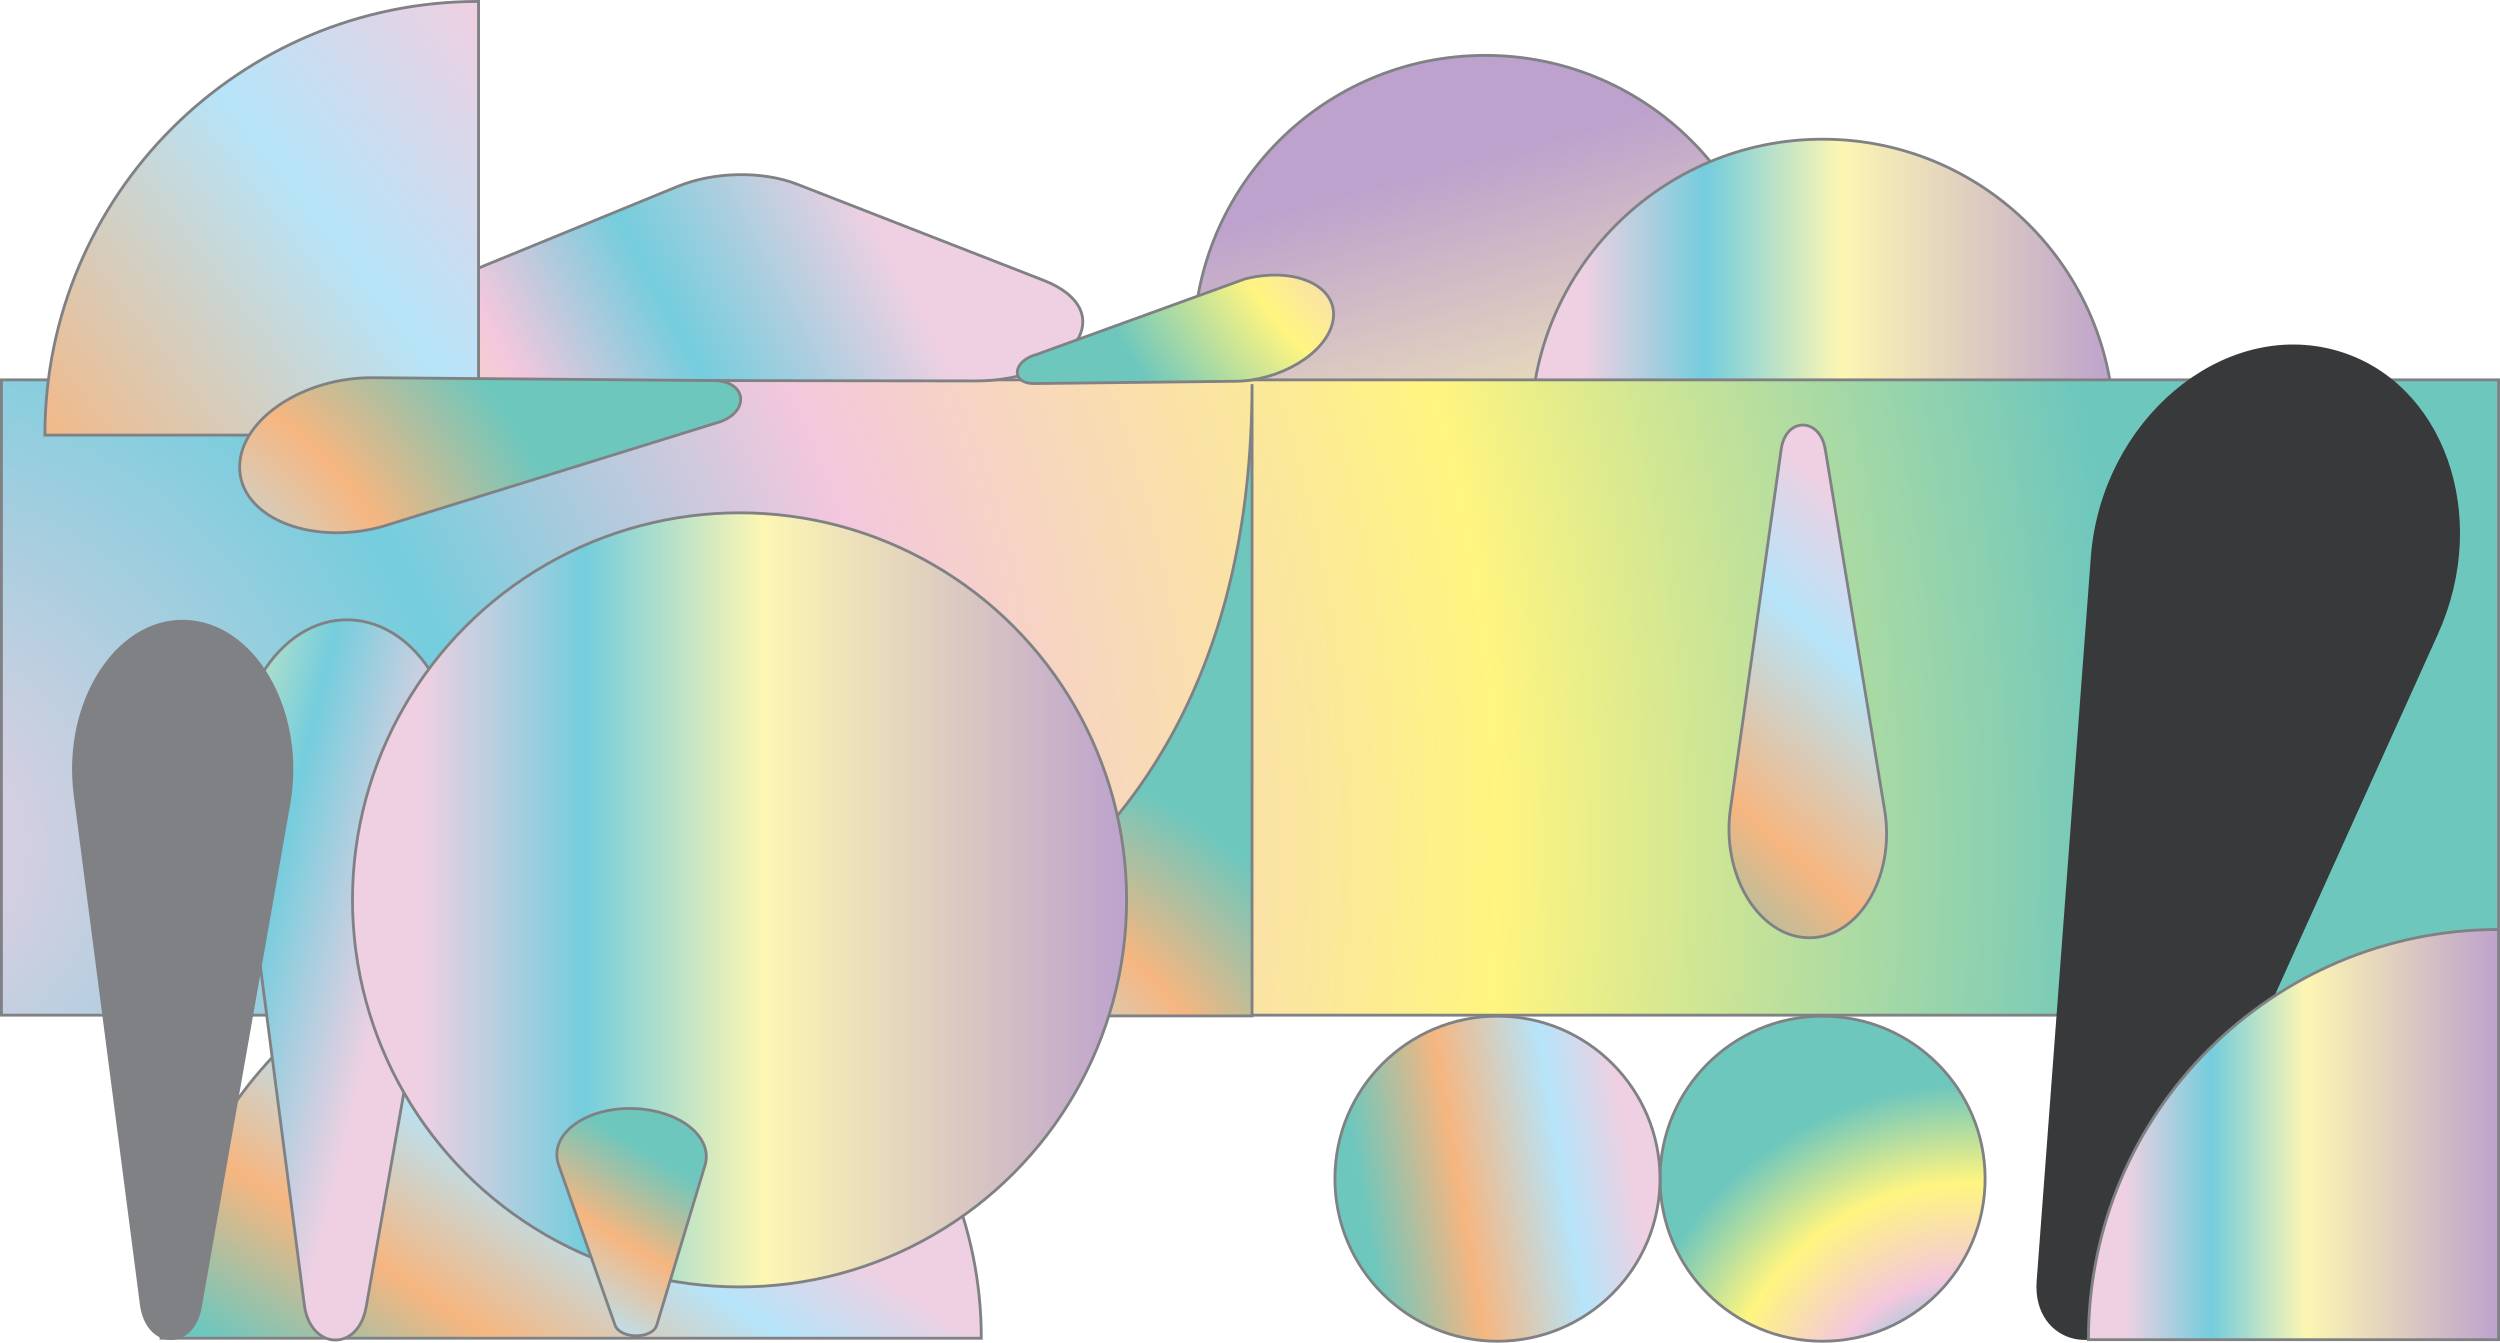
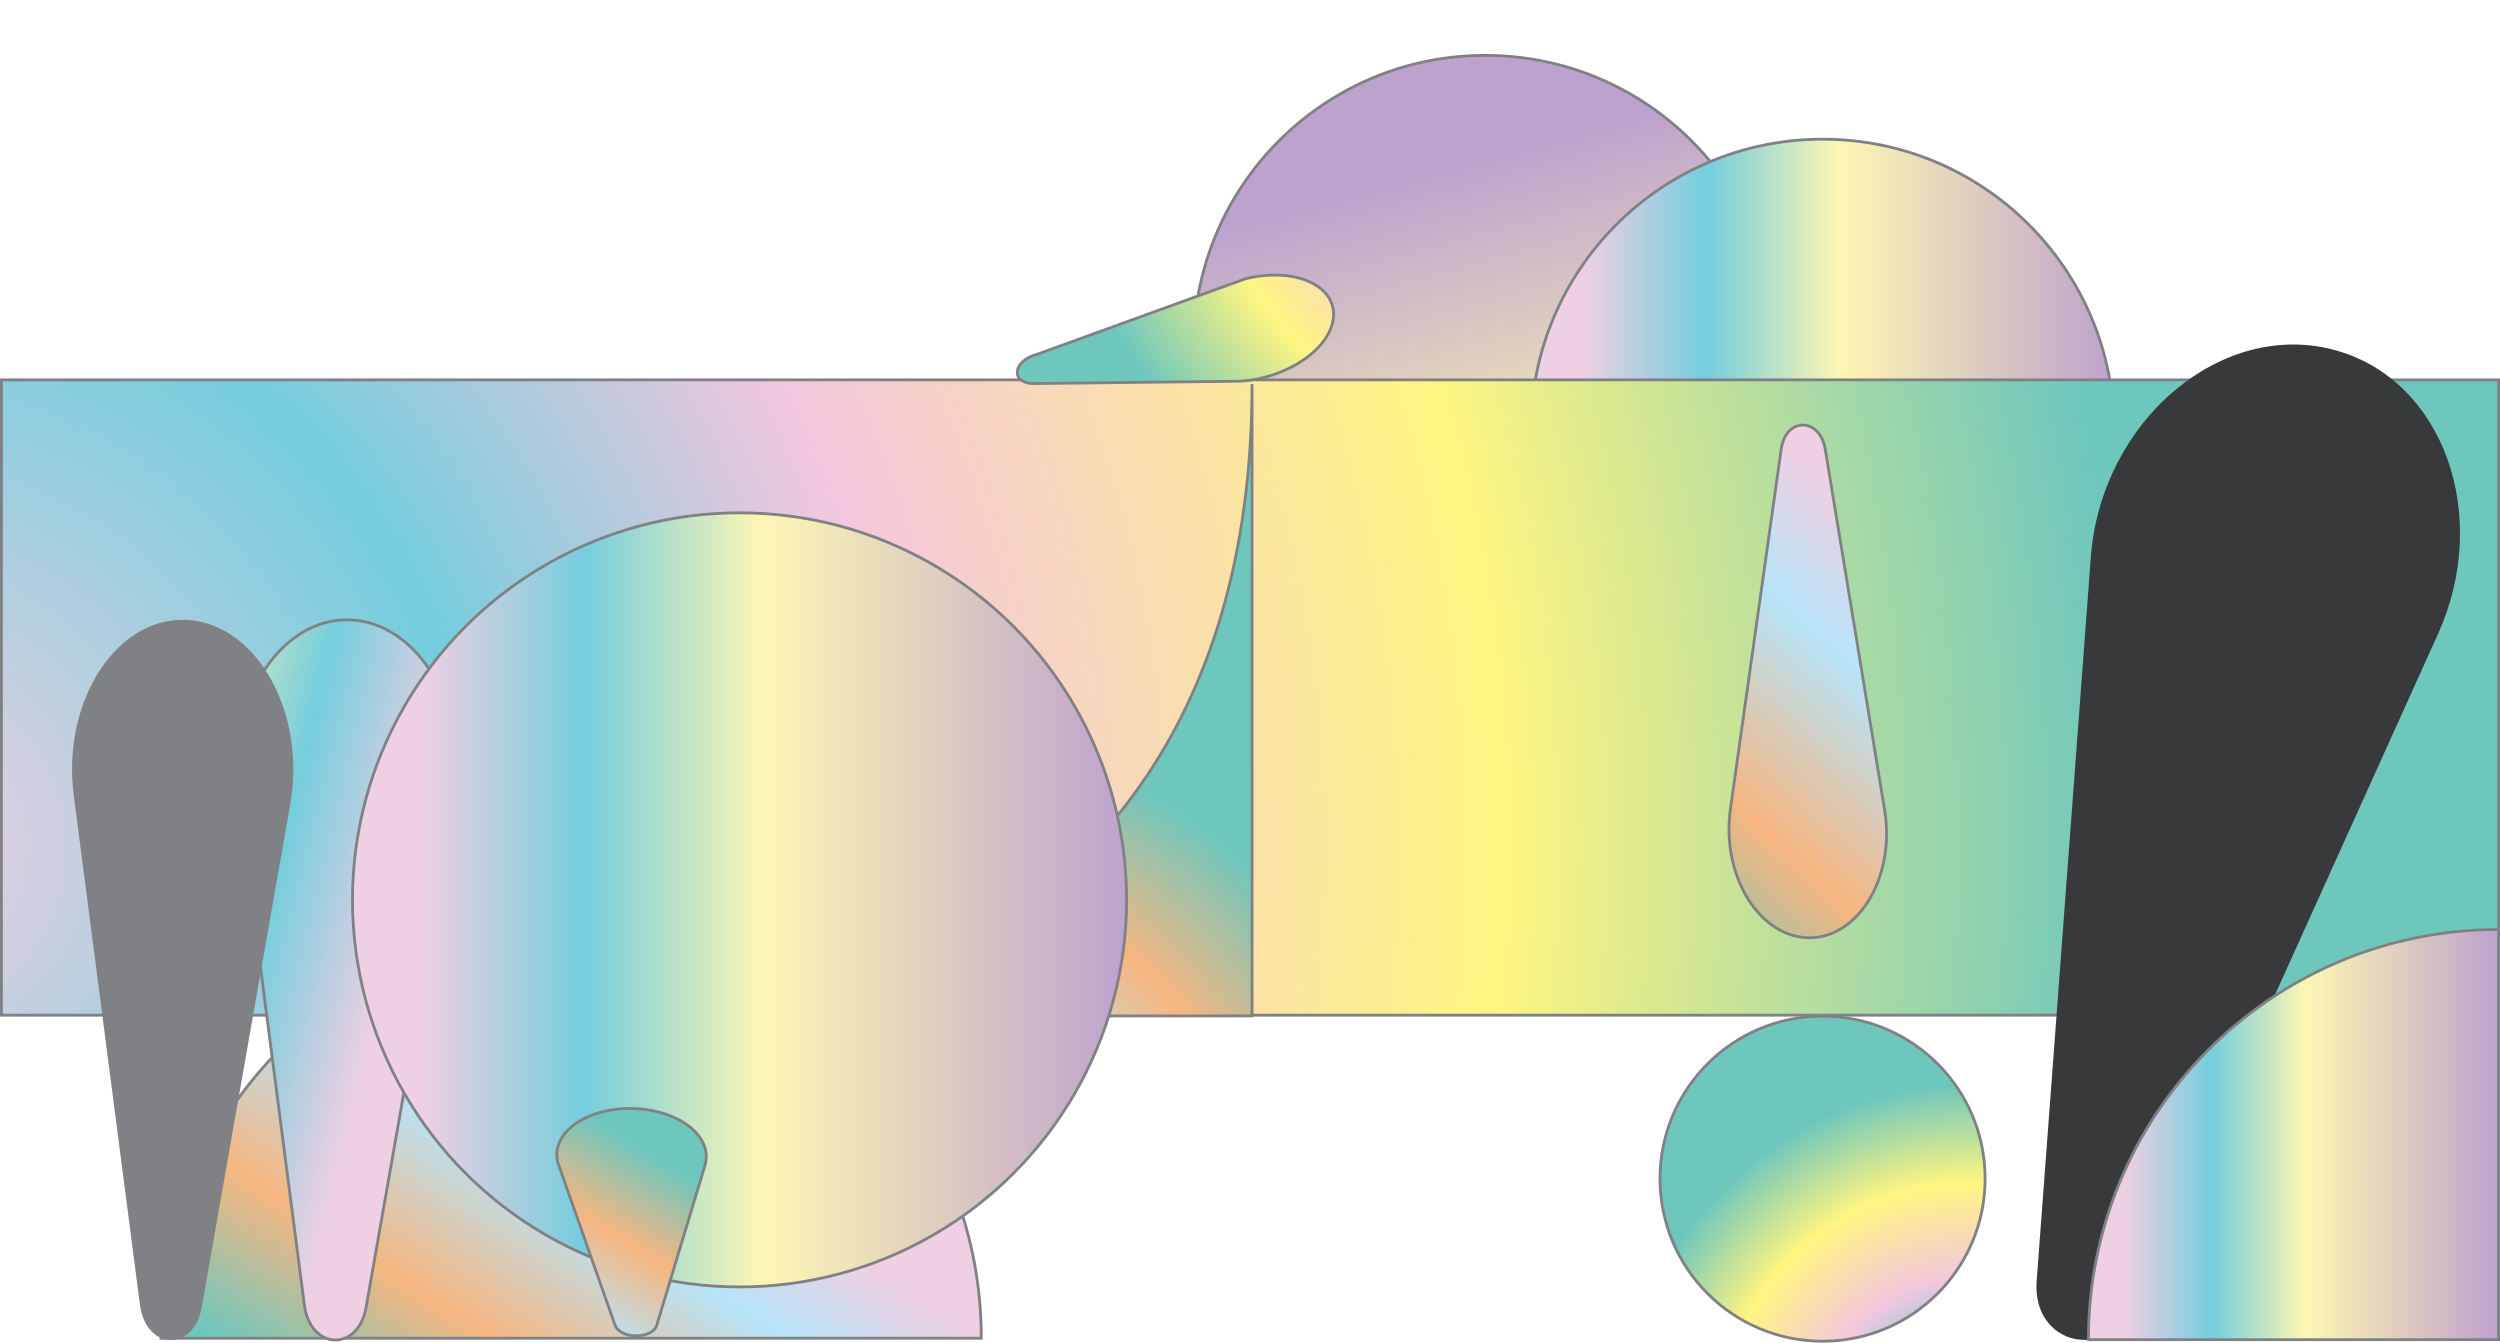
<svg xmlns="http://www.w3.org/2000/svg" xmlns:xlink="http://www.w3.org/1999/xlink" id="Layer_2" data-name="Layer 2" viewBox="0 0 1281.46 688.24">
  <defs>
    <style>
      .cls-1 {
        fill: url(#radial-gradient);
      }

      .cls-1, .cls-2, .cls-3, .cls-4, .cls-5, .cls-6, .cls-7, .cls-8, .cls-9, .cls-10, .cls-11, .cls-12, .cls-13, .cls-14, .cls-15, .cls-16 {
        stroke: #808184;
        stroke-miterlimit: 10;
        stroke-width: 1.46px;
      }

      .cls-2 {
        fill: url(#linear-gradient-5);
      }

      .cls-3 {
        fill: url(#linear-gradient-8);
      }

      .cls-4 {
        fill: url(#linear-gradient-7);
      }

      .cls-5 {
        fill: url(#linear-gradient-9);
      }

      .cls-6 {
        fill: url(#linear-gradient-2);
      }

      .cls-7 {
        fill: url(#linear-gradient-4);
      }

      .cls-8 {
        fill: url(#linear-gradient-3);
      }

      .cls-9 {
        fill: url(#linear-gradient-6);
      }

      .cls-17 {
        fill: #37393a;
      }

      .cls-18 {
        fill: #808184;
      }

      .cls-10 {
        fill: url(#radial-gradient-3);
      }

      .cls-11 {
        fill: url(#radial-gradient-2);
      }

      .cls-12 {
        fill: url(#radial-gradient-5);
      }

      .cls-13 {
        fill: url(#radial-gradient-4);
      }

      .cls-14 {
        fill: url(#linear-gradient);
      }

      .cls-15 {
        fill: url(#linear-gradient-10);
      }

      .cls-16 {
        fill: url(#linear-gradient-11);
      }
    </style>
    <linearGradient id="linear-gradient" x1="840.84" y1="472.12" x2="736.76" y2="87.15" gradientUnits="userSpaceOnUse">
      <stop offset=".09" stop-color="#eed0e2" />
      <stop offset=".3" stop-color="#74cddd" />
      <stop offset=".53" stop-color="#fdf6b3" />
      <stop offset="1" stop-color="#bda2cd" />
    </linearGradient>
    <linearGradient id="linear-gradient-2" x1="784.7" y1="220.87" x2="1083.75" y2="220.87" xlink:href="#linear-gradient" />
    <radialGradient id="radial-gradient" cx="1010.22" cy="735.53" fx="1010.22" fy="735.53" r="179.39" gradientUnits="userSpaceOnUse">
      <stop offset="0" stop-color="#eed0e2" />
      <stop offset=".26" stop-color="#74cddd" />
      <stop offset=".45" stop-color="#f3c7dd" />
      <stop offset=".72" stop-color="#fff580" />
      <stop offset="1" stop-color="#6ec7bd" />
    </radialGradient>
    <linearGradient id="linear-gradient-3" x1="4211.38" y1="712.44" x2="4378.02" y2="712.44" gradientTransform="translate(5120.97 598.45) rotate(170.51)" gradientUnits="userSpaceOnUse">
      <stop offset=".09" stop-color="#eed0e2" />
      <stop offset=".3" stop-color="#b6e4f9" />
      <stop offset=".62" stop-color="#f6b680" />
      <stop offset=".92" stop-color="#6ec7bd" />
    </linearGradient>
    <linearGradient id="linear-gradient-4" x1="353.68" y1="561.57" x2="212.42" y2="777.18" gradientTransform="matrix(1,0,0,1,0,0)" xlink:href="#linear-gradient-3" />
    <radialGradient id="radial-gradient-2" cx="-56.19" cy="433.82" fx="-56.19" fy="433.82" r="1145.74" xlink:href="#radial-gradient" />
    <linearGradient id="linear-gradient-5" x1="225.15" y1="514.2" x2="-90.42" y2="436.55" xlink:href="#linear-gradient" />
    <linearGradient id="linear-gradient-6" x1="454.77" y1="127.61" x2="66.5" y2="332.49" gradientUnits="userSpaceOnUse">
      <stop offset="0" stop-color="#eed0e2" />
      <stop offset=".26" stop-color="#74cddd" />
      <stop offset=".45" stop-color="#f3c7dd" />
      <stop offset=".72" stop-color="#fff580" />
      <stop offset="1" stop-color="#6ec7bd" />
    </linearGradient>
    <radialGradient id="radial-gradient-3" cx="796.35" cy="46.56" fx="796.35" fy="46.56" r="255.92" xlink:href="#radial-gradient" />
    <radialGradient id="radial-gradient-4" cx="479.87" cy="611.61" fx="479.87" fy="611.61" r="252.12" gradientUnits="userSpaceOnUse">
      <stop offset=".09" stop-color="#eed0e2" />
      <stop offset=".3" stop-color="#b6e4f9" />
      <stop offset=".62" stop-color="#f6b680" />
      <stop offset=".92" stop-color="#6ec7bd" />
    </radialGradient>
    <linearGradient id="linear-gradient-7" x1="324.43" y1="21.31" x2="-153.2" y2="390.68" gradientTransform="matrix(1,0,0,1,0,0)" xlink:href="#linear-gradient-3" />
    <linearGradient id="linear-gradient-8" x1="1070.5" y1="581.57" x2="1280.73" y2="581.57" xlink:href="#linear-gradient" />
    <linearGradient id="linear-gradient-9" x1="180.68" y1="461.26" x2="577.49" y2="461.26" xlink:href="#linear-gradient" />
    <linearGradient id="linear-gradient-10" x1="3593.59" y1="6761.34" x2="3515.94" y2="6890.21" gradientTransform="translate(3857.65 7472.83) rotate(-180)" xlink:href="#linear-gradient-3" />
    <radialGradient id="radial-gradient-5" cx="38.62" cy="358.88" fx="38.62" fy="358.88" r="288.15" xlink:href="#radial-gradient-4" />
    <linearGradient id="linear-gradient-11" x1="1001.07" y1="271.22" x2="807.76" y2="486.01" gradientTransform="matrix(1,0,0,1,0,0)" xlink:href="#linear-gradient-3" />
  </defs>
  <g id="Layer_1-2" data-name="Layer 1">
    <g>
      <circle class="cls-14" cx="761.3" cy="177.91" r="149.52" />
      <circle class="cls-6" cx="934.22" cy="220.87" r="149.52" />
      <circle class="cls-1" cx="934.22" cy="604.18" r="83.32" />
-       <circle class="cls-8" cx="767.58" cy="604.18" r="83.32" />
      <path class="cls-7" d="M82.52,685.96c0-116.11,94.13-210.24,210.24-210.24s210.24,94.13,210.24,210.24H82.52Z" />
      <rect class="cls-11" x=".73" y="194.71" width="1280" height="325.65" />
      <path class="cls-2" d="M155.98,668.76l-33.91-261.07c-6.43-49.5,23.47-93.85,60.49-89.72h0c34.6,3.86,58.53,48.52,50.49,94.21l-45.38,257.86c-4.07,23.14-28.66,22.15-31.7-1.28Z" />
      <path class="cls-18" d="M71.72,668.76l-33.91-261.07c-6.43-49.5,23.47-93.85,60.49-89.72h0c34.6,3.86,58.53,48.52,50.49,94.21l-45.38,257.86c-4.07,23.14-28.66,22.15-31.7-1.28Z" />
      <path class="cls-17" d="M1043.96,656.6l27.76-370.92c5.26-70.33,67.62-122.7,126.14-105.94h0c54.69,15.66,79.25,84.52,51.8,145.27l-154.88,342.83c-13.9,30.77-53.32,22.06-50.82-11.23Z" />
-       <path class="cls-9" d="M408.69,94.46l126.18,49.21c40.3,15.72,15.86,51.67-35.07,51.59l-245.37-.36c-49.06-.07-66.67-33.93-26.26-50.49l119.19-48.85c18.62-7.63,43.45-8.08,61.33-1.1Z" />
      <path class="cls-10" d="M531.6,181.61l106.49-38.62c26.36-6.69,48.66,4.06,45.12,21.75h0c-3.31,16.53-27.75,31.08-51.57,30.7l-101.88,1.16c-12.06-.2-10.64-11.81,1.84-14.98Z" />
      <path class="cls-13" d="M641.78,196.91v323.83h-252.79s252.79-24.78,252.79-323.83Z" />
-       <path class="cls-4" d="M245.3.73C122.53.73,23.01,100.25,23.01,223.02h222.29V.73Z" />
      <path class="cls-3" d="M1280.73,476.45c-116.11,0-210.24,94.13-210.24,210.24h210.24v-210.24Z" />
      <circle class="cls-5" cx="379.08" cy="461.26" r="198.4" />
      <path class="cls-15" d="M315.23,679.17l-28.87-81.99c-5.47-15.55,13.69-29.86,38.76-28.95h0c23.44.85,40.61,14.68,36.23,29.18l-24.7,81.83c-2.22,7.34-18.83,7.29-21.42-.06Z" />
-       <path class="cls-12" d="M366.85,216.9l-171.4,53.15c-37.39,9.94-73.28-5.55-72.61-31.34h0c.63-24.11,33.14-45.48,68.6-45.1l174.27,1.46c17.96.19,18.84,17.13,1.15,21.83Z" />
      <path class="cls-16" d="M935.61,230.37l30.43,184.92c5.77,35.06-14.43,67.34-40.87,65.3h0c-24.71-1.91-42.81-33.1-38.2-65.81l26.05-184.55c2.34-16.56,19.85-16.45,22.58.15Z" />
    </g>
  </g>
</svg>